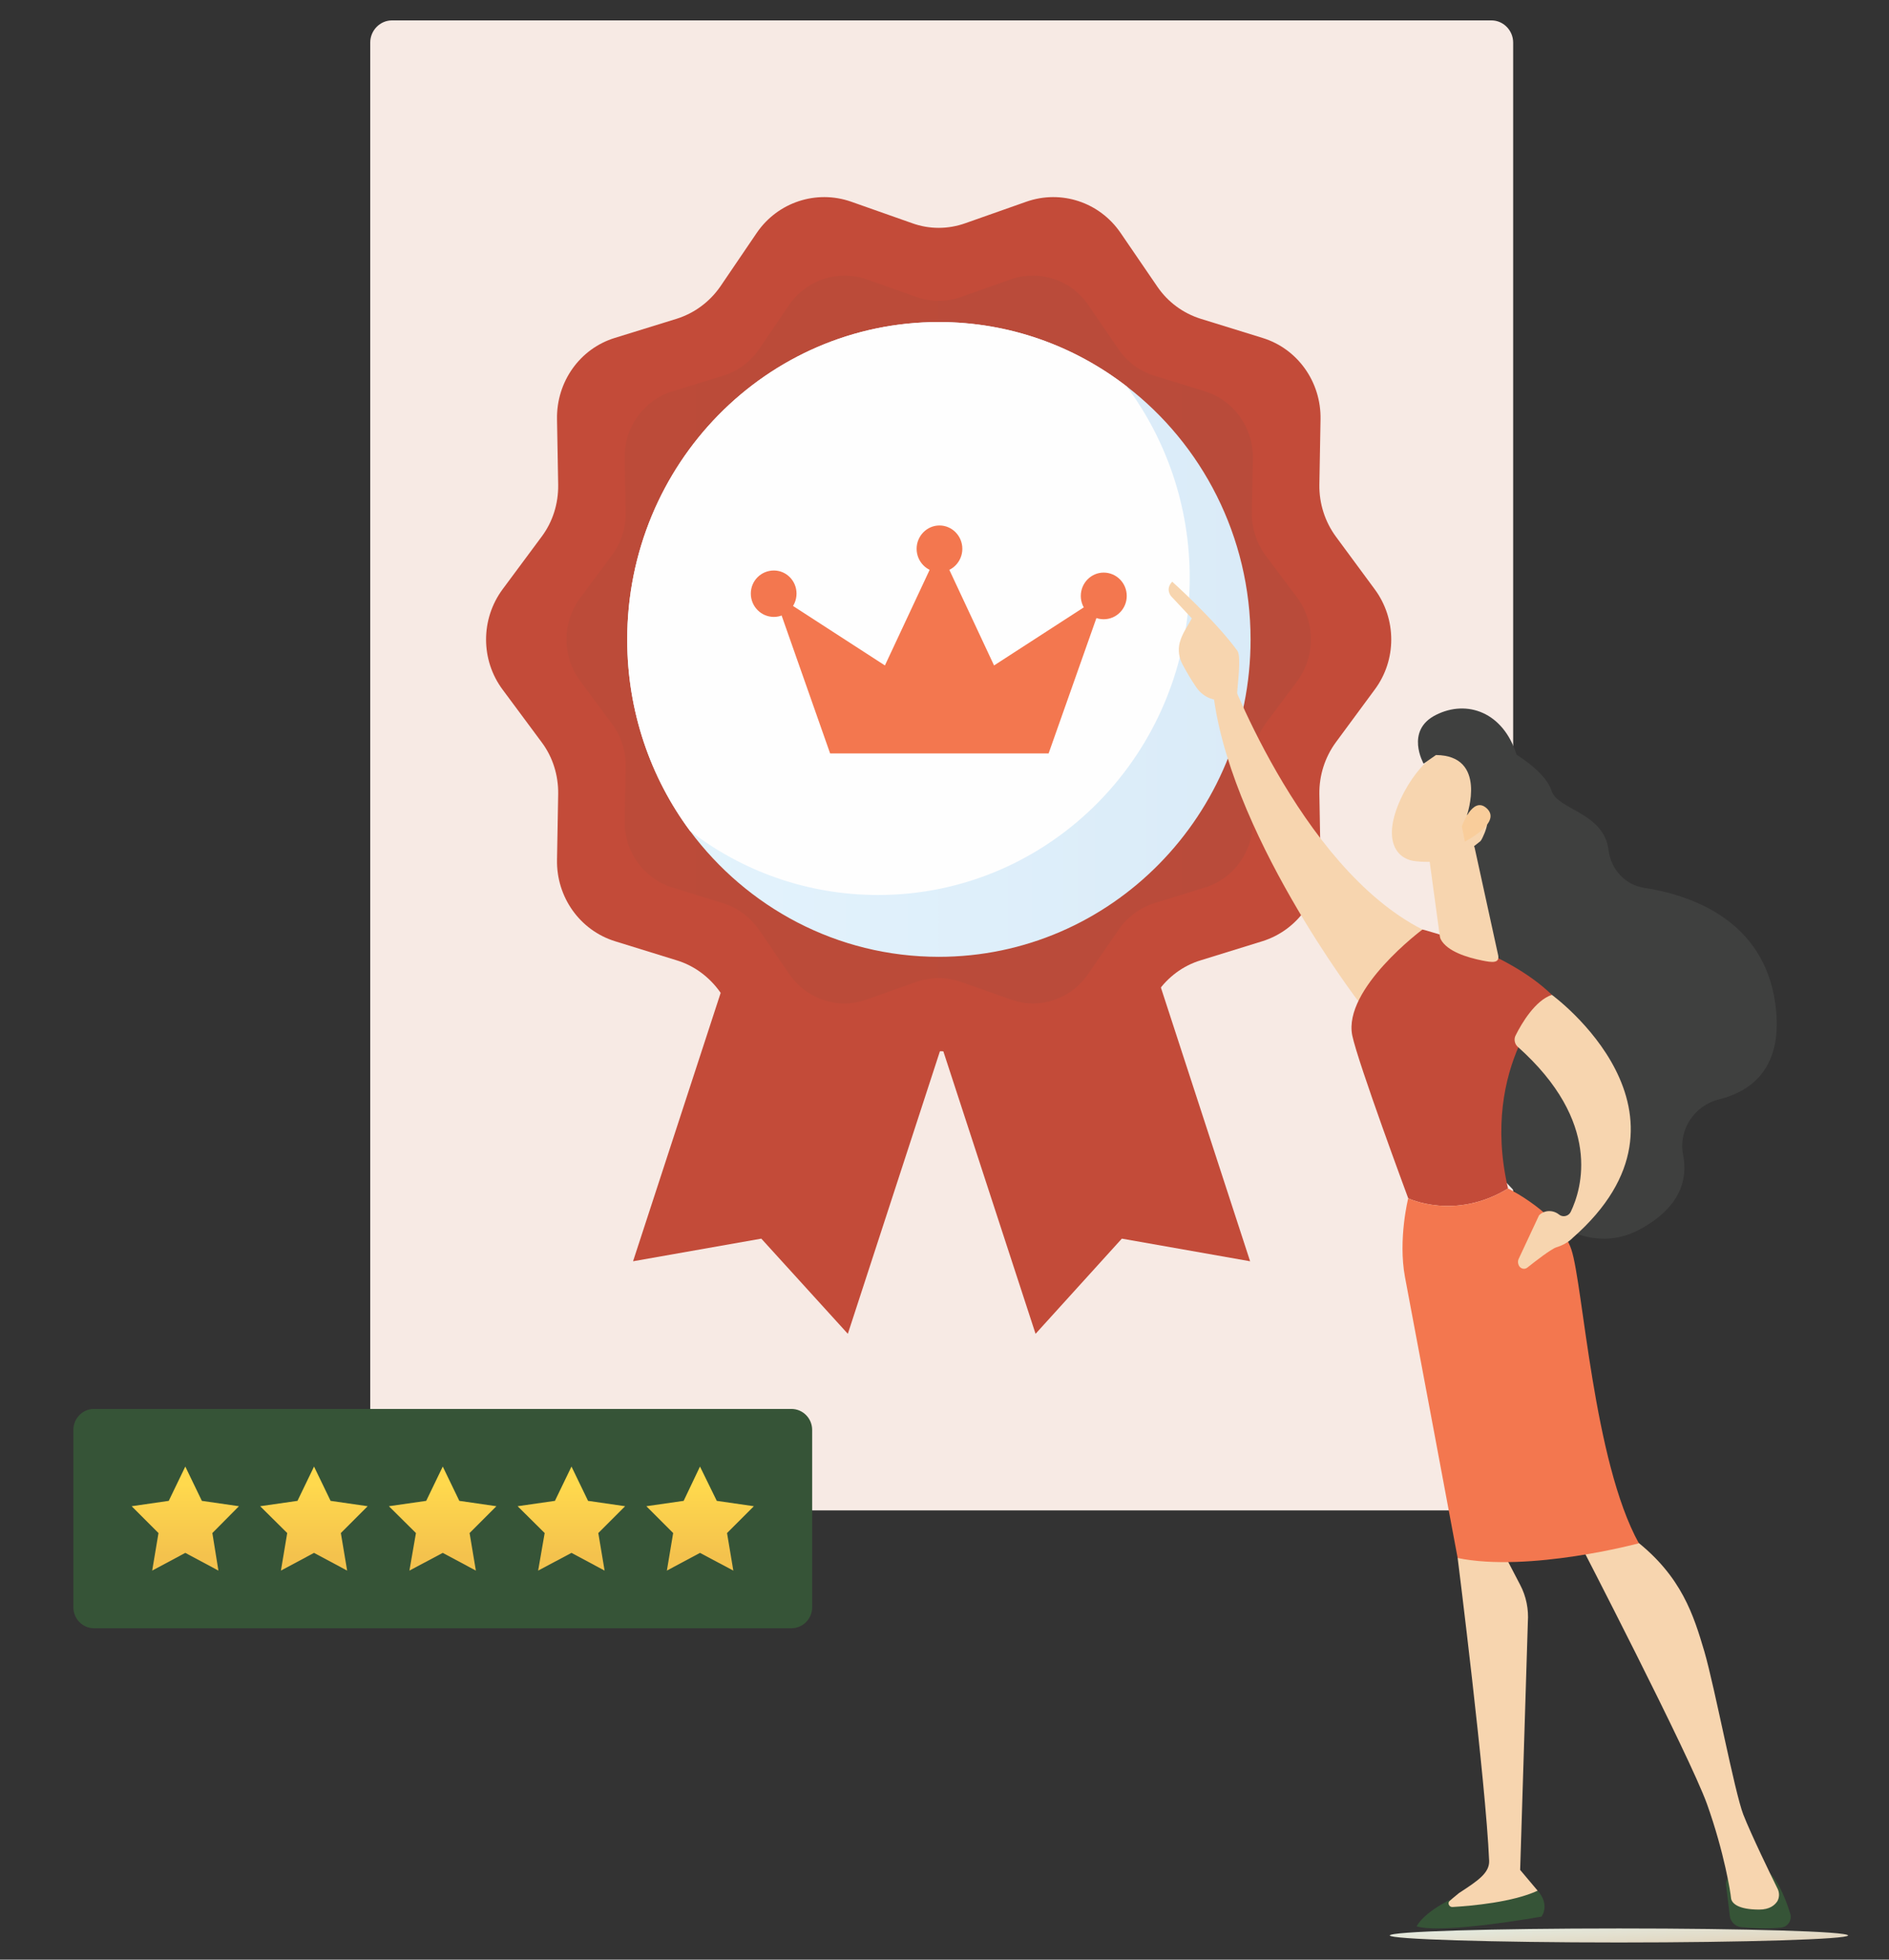
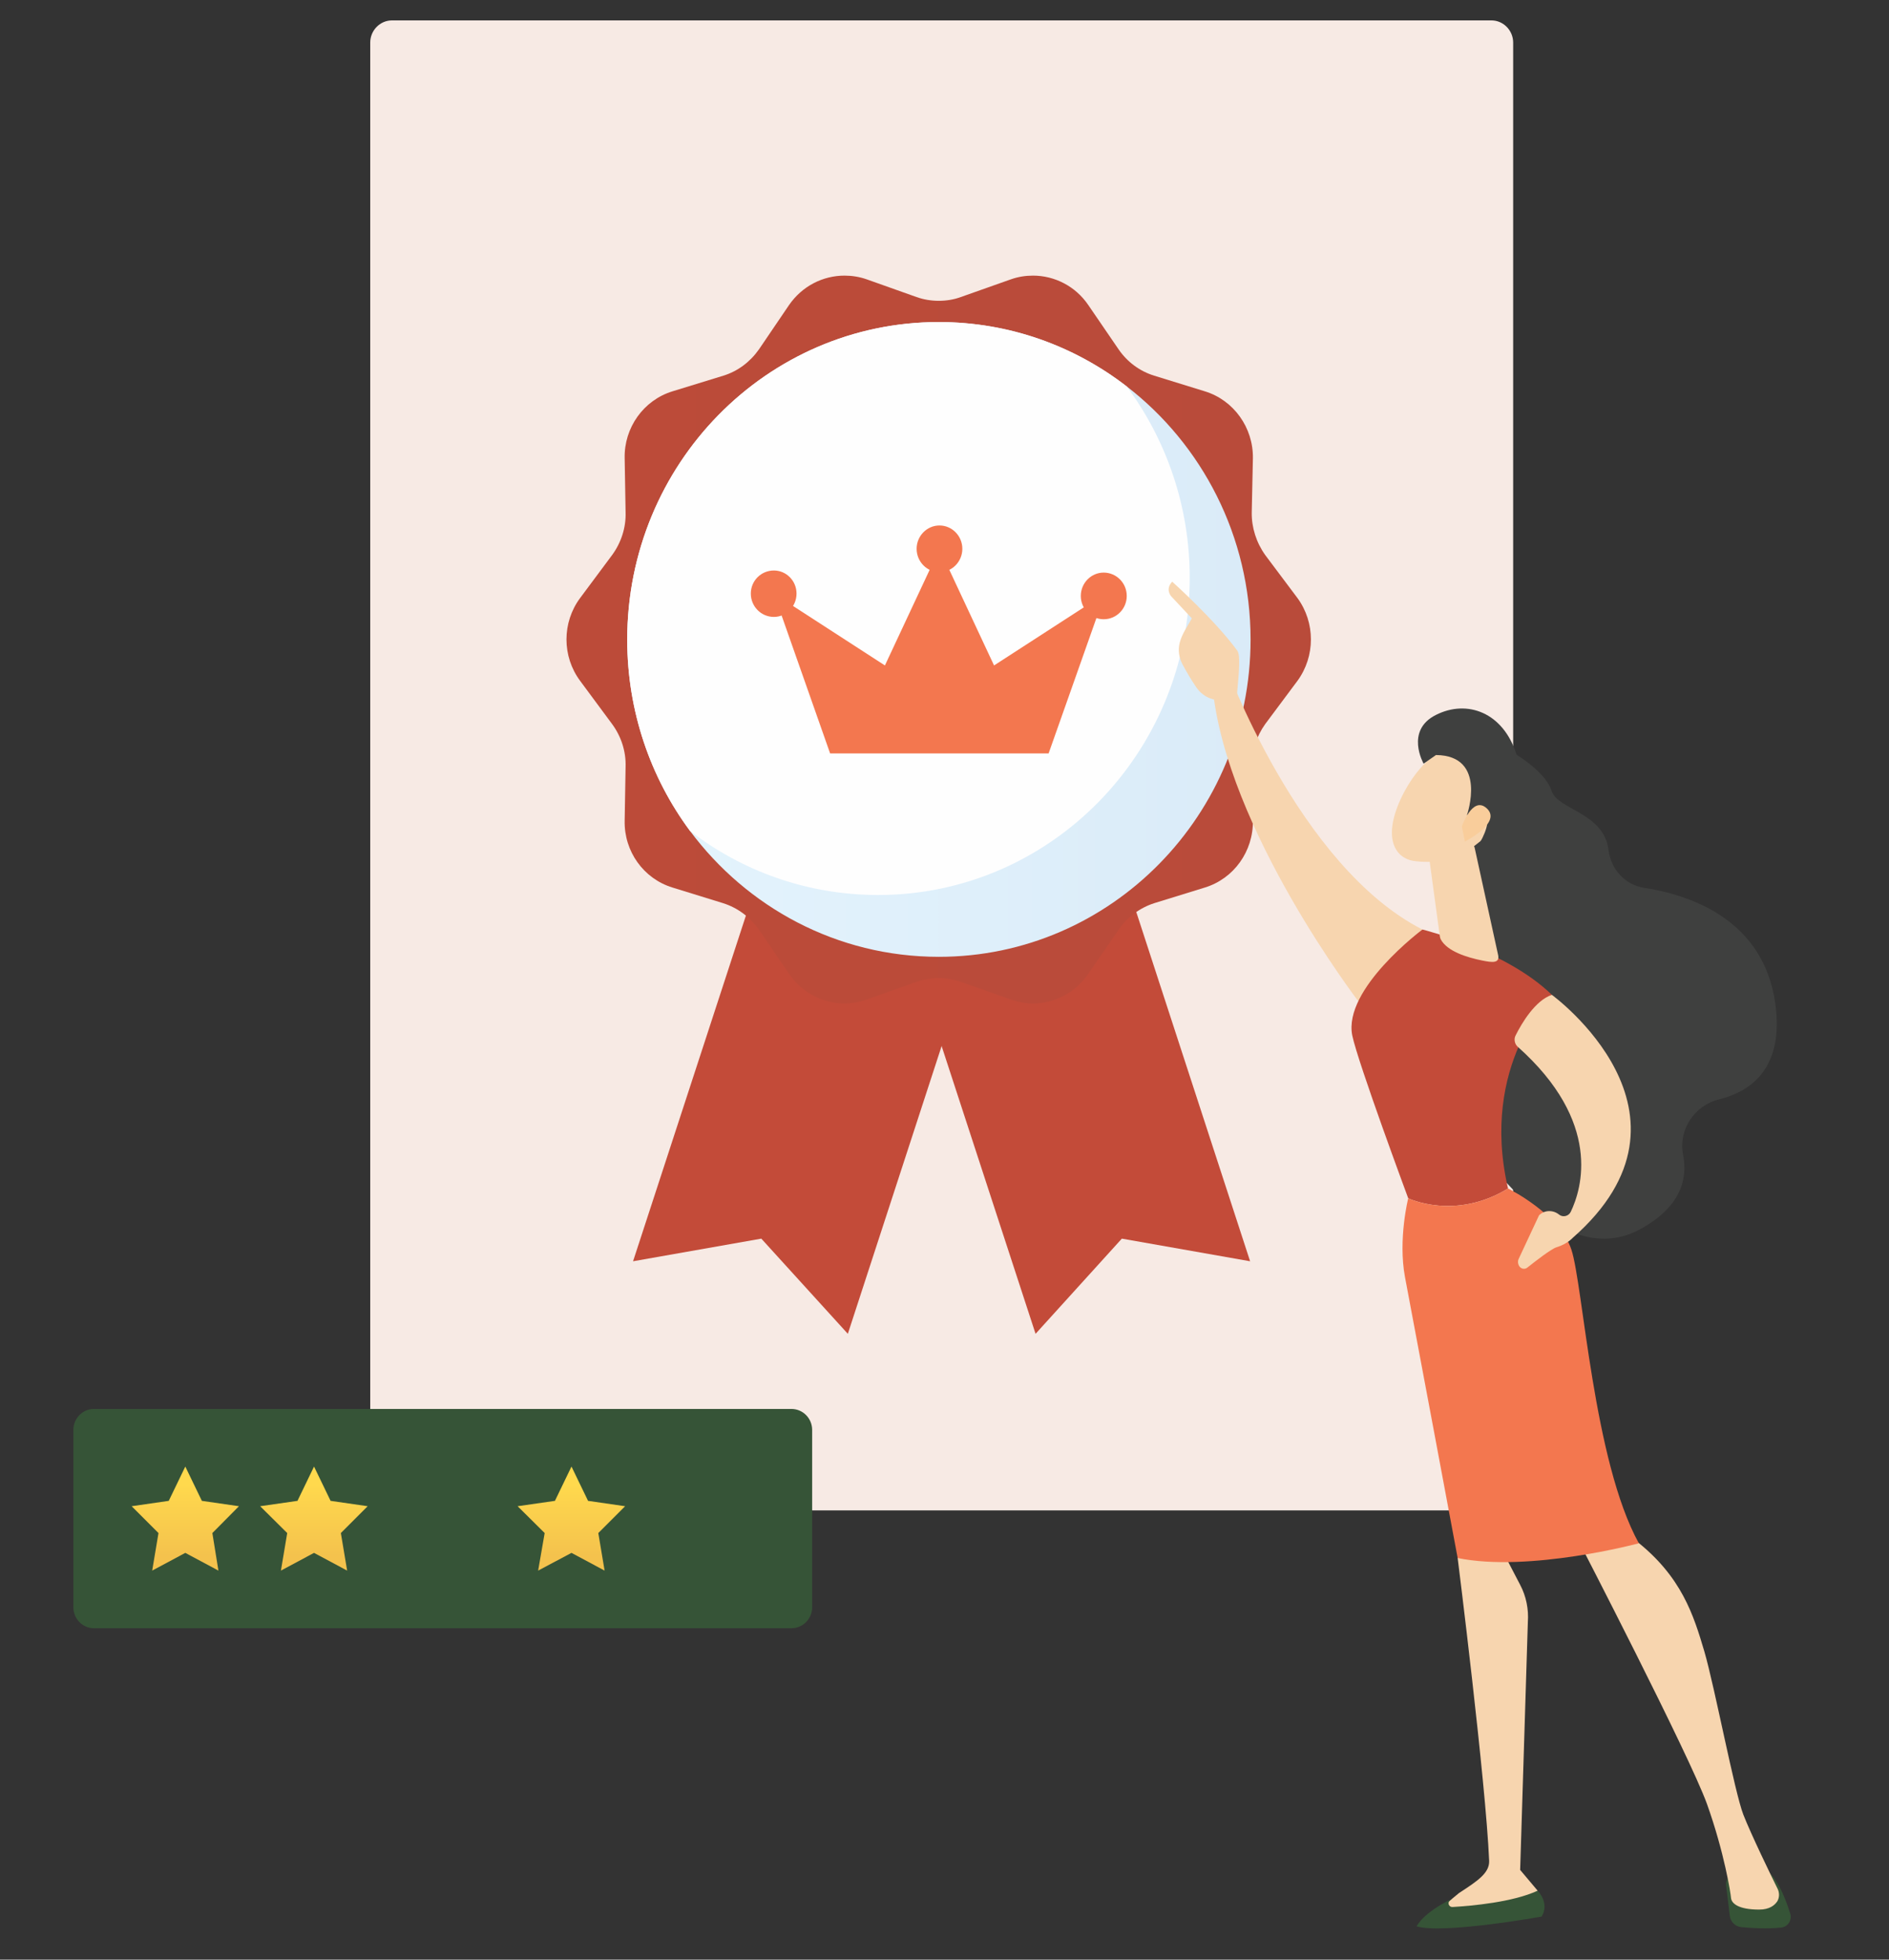
<svg xmlns="http://www.w3.org/2000/svg" xmlns:ns1="http://sodipodi.sourceforge.net/DTD/sodipodi-0.dtd" xmlns:ns2="http://www.inkscape.org/namespaces/inkscape" xmlns:xlink="http://www.w3.org/1999/xlink" xml:space="preserve" width="8.1in" height="8.4in" version="1.1" style="clip-rule:evenodd;fill-rule:evenodd;image-rendering:optimizeQuality;shape-rendering:geometricPrecision;text-rendering:geometricPrecision" viewBox="0 0 8100.275 8400.072" id="svg38" ns1:docname="8.svg" ns2:version="1.3.2 (091e20e, 2023-11-25, custom)">
  <rect x="0" y="0" width="8100.275" height="8400.072" fill="#333333" stroke="none" />
  <ns1:namedview id="namedview38" pagecolor="#ffffff" bordercolor="#000000" borderopacity="0.25" ns2:showpageshadow="2" ns2:pageopacity="0.0" ns2:pagecheckerboard="0" ns2:deskcolor="#d1d1d1" ns2:document-units="in" ns2:zoom="0.72426432" ns2:cx="396.26417" ns2:cy="561.25919" ns2:window-width="1920" ns2:window-height="1009" ns2:window-x="-8" ns2:window-y="-8" ns2:window-maximized="1" ns2:current-layer="Layer_x0020_1" />
  <defs id="defs10">
    <style type="text/css" id="style1">
   
    .fil5 {fill:#FEFEFE;fill-rule:nonzero}
    .fil6 {fill:#F3774F;fill-rule:nonzero}
    .fil16 {fill:#F9CD9B;fill-rule:nonzero}
    .fil1 {fill:#F7EAE4;fill-rule:nonzero}
    .fil15 {fill:#F7D5AF;fill-rule:nonzero}
    .fil0 {fill:#ECB6A2;fill-rule:nonzero}
    .fil2 {fill:#C34B39;fill-rule:nonzero}
    .fil14 {fill:#3F403F;fill-rule:nonzero}
    .fil7 {fill:#365437;fill-rule:nonzero}
    .fil9 {fill:url(#id0)}
    .fil8 {fill:url(#id1)}
    .fil12 {fill:url(#id2)}
    .fil4 {fill:url(#id3)}
    .fil10 {fill:url(#id4)}
    .fil11 {fill:url(#id5)}
    .fil3 {fill:url(#id6)}
    .fil13 {fill:url(#id7)}
   
  </style>
    <linearGradient id="id0" gradientUnits="userSpaceOnUse" x1="1360.85" y1="7988.25" x2="1360.85" y2="8309.25">
      <stop offset="0" style="stop-opacity:1; stop-color:#FFD94D" id="stop1" />
      <stop offset="0.039" style="stop-opacity:1; stop-color:#FFD94D" id="stop2" />
      <stop offset="1" style="stop-opacity:1; stop-color:#F4C24D" id="stop3" />
    </linearGradient>
    <linearGradient id="id1" gradientUnits="userSpaceOnUse" xlink:href="#id0" x1="809.287" y1="7988.25" x2="809.287" y2="8309.25">
  </linearGradient>
    <linearGradient id="id2" gradientUnits="userSpaceOnUse" xlink:href="#id0" x1="3016.49" y1="7988.25" x2="3016.49" y2="8309.25">
  </linearGradient>
    <linearGradient id="id3" gradientUnits="userSpaceOnUse" x1="2703.6" y1="4380.75" x2="5376.69" y2="4380.75">
      <stop offset="0" style="stop-opacity:1; stop-color:#E4F4FD" id="stop4" />
      <stop offset="1" style="stop-opacity:1; stop-color:#DAEBF8" id="stop5" />
    </linearGradient>
    <linearGradient id="id4" gradientUnits="userSpaceOnUse" xlink:href="#id0" x1="1912.62" y1="7988.25" x2="1912.62" y2="8309.25">
  </linearGradient>
    <linearGradient id="id5" gradientUnits="userSpaceOnUse" xlink:href="#id0" x1="2464.37" y1="7988.25" x2="2464.37" y2="8309.25">
  </linearGradient>
    <linearGradient id="id6" gradientUnits="userSpaceOnUse" x1="2475.53" y1="4380.75" x2="5603.98" y2="4380.75">
      <stop offset="0" style="stop-opacity:1; stop-color:#BC4B39" id="stop6" />
      <stop offset="1" style="stop-opacity:1; stop-color:#B94B3A" id="stop7" />
    </linearGradient>
    <linearGradient id="id7" gradientUnits="userSpaceOnUse" x1="6958.74" y1="9999.98" x2="6953.68" y2="9871.33">
      <stop offset="0" style="stop-opacity:1; stop-color:#E2D2BA" id="stop8" />
      <stop offset="0" style="stop-opacity:1; stop-color:#E2D2BA" id="stop9" />
      <stop offset="1" style="stop-opacity:1; stop-color:#E3ECE2" id="stop10" />
    </linearGradient>
    <linearGradient ns2:collect="always" xlink:href="#id0" id="linearGradient38" gradientUnits="userSpaceOnUse" x1="1360.85" y1="7988.25" x2="1360.85" y2="8309.25" />
  </defs>
  <g id="Layer_x0020_1" ns2:label="Layer 1" ns2:groupmode="layer">
    <g id="_2343319498896" transform="translate(-14.383,-1639.65)">
      <path class="fil0" d="m 1781,5232 -11,-13 v 0 0 l 9,-68 c 3,-18 9,-34 20,-48 l 57,-50 c 0,0 24,2 -1,38 -7,10 -8,28 -8,42 l 29,-31 77,-73 c 20,-18 58,-26 81,-3 0,0 30,35 9,82 l -23,68 c -18,33 -26,62 -55,86 l -86,56 z" id="path10" />
      <path class="fil1" d="M 6410,8114 H 1695 c -51,0 -93,-42 -93,-95 V 1822 c 0,-52 42,-95 93,-95 h 4715 c 51,0 93,43 93,95 v 6197 c 0,53 -42,95 -93,95 z" id="path11" />
      <polygon class="fil2" points="4825,6949 4455,7357 3843,5483 4764,5172 5375,7046 " id="polygon11" />
      <polygon class="fil2" points="3279,6949 3650,7357 4261,5483 3341,5172 2729,7046 " id="polygon12" />
-       <path class="fil2" d="m 5909,4596 -166,225 c -47,64 -72,142 -71,222 l 5,282 c 3,160 -99,302 -249,349 l -265,82 c -76,23 -141,72 -186,137 l -158,231 c -90,131 -254,186 -403,133 l -261,-92 c -75,-26 -156,-26 -230,0 l -261,92 c -149,53 -314,-2 -404,-133 l -157,-231 c -46,-65 -111,-114 -187,-137 l -265,-82 c -150,-47 -251,-189 -248,-349 l 5,-282 c 1,-80 -23,-158 -71,-222 l -167,-225 c -95,-127 -95,-303 0,-431 l 167,-225 c 48,-64 72,-142 71,-222 l -5,-281 c -3,-161 98,-303 248,-349 l 265,-82 c 76,-24 141,-72 187,-138 l 157,-231 c 90,-131 255,-185 404,-133 l 261,92 c 74,27 155,27 230,0 l 261,-92 c 149,-52 313,2 403,133 l 158,231 c 45,66 110,114 186,138 l 265,82 c 150,46 252,188 249,349 l -5,281 c -1,80 24,158 71,222 l 166,225 c 95,128 95,304 0,431 z" id="path12" />
      <path class="fil3" d="m 4444,5941 c -32,0 -64,-6 -95,-17 l -215,-76 c -30,-10 -62,-16 -94,-16 -32,0 -64,6 -95,16 l -214,76 c -31,11 -64,17 -95,17 -93,0 -182,-46 -238,-127 l -129,-189 c -38,-54 -91,-94 -154,-114 l -217,-67 c -124,-38 -208,-155 -205,-287 l 4,-231 c 2,-66 -19,-130 -58,-183 l -137,-185 c -78,-105 -78,-250 0,-355 l 137,-184 c 39,-53 60,-118 58,-183 l -4,-232 c -3,-131 81,-249 205,-287 l 218,-67 c 62,-19 115,-59 153,-113 l 129,-190 c 56,-81 145,-126 238,-126 31,0 64,5 95,16 l 214,76 c 31,11 63,16 95,16 32,0 64,-5 94,-16 l 215,-76 c 31,-11 63,-16 95,-16 92,0 182,45 237,126 l 130,190 c 37,54 91,94 153,113 l 217,67 c 124,38 208,156 206,287 l -5,232 c -1,65 20,130 58,183 l 138,184 c 77,105 77,250 0,355 l -138,185 c -38,53 -59,117 -58,183 l 5,231 c 2,132 -82,249 -206,287 l -217,67 c -62,20 -116,60 -153,114 l -130,189 c -55,81 -145,127 -237,127 z" id="path13" style="fill:url(#id6)" />
      <path class="fil4" d="m 5377,4381 c 0,751 -599,1360 -1337,1360 -436,0 -823,-212 -1067,-540 -169,-228 -269,-512 -269,-820 0,-752 598,-1361 1336,-1361 303,0 582,103 806,276 322,248 531,642 531,1085 z" id="path14" style="fill:url(#id3)" />
      <path class="fil5" d="m 5116,4116 c 0,751 -598,1360 -1336,1360 -303,0 -583,-102 -807,-275 -169,-228 -269,-512 -269,-820 0,-752 598,-1361 1336,-1361 303,0 582,103 806,276 169,228 270,512 270,820 z" id="path15" />
      <polygon class="fil6" points="3809,4492 4043,3992 4277,4492 4753,4184 4511,4869 3574,4869 3333,4184 " id="polygon15" />
      <path class="fil6" d="m 4846,4194 c 0,55 -44,100 -99,100 -54,0 -98,-45 -98,-100 0,-55 44,-100 98,-100 55,0 99,45 99,100 z" id="path16" />
      <path class="fil6" d="m 4141,3992 c 0,55 -44,100 -98,100 -54,0 -98,-45 -98,-100 0,-55 44,-100 98,-100 54,0 98,45 98,100 z" id="path17" />
      <path class="fil6" d="m 3430,4184 c 0,55 -44,100 -97,100 -55,0 -99,-45 -99,-100 0,-55 44,-99 99,-99 53,0 97,44 97,99 z" id="path18" />
      <path class="fil7" d="M 3408,8619 H 417 c -48,0 -88,-40 -88,-90 v -760 c 0,-50 40,-90 88,-90 h 2991 c 49,0 89,40 89,90 v 760 c 0,50 -40,90 -89,90 z" id="path19" />
      <polygon class="fil8" points="667,8372 694,8211 579,8096 738,8073 809,7926 880,8073 1039,8096 925,8211 951,8372 809,8296 " id="polygon19" style="fill:url(#id1)" />
      <polygon class="fil9" points="1219,8372 1246,8211 1130,8096 1290,8073 1361,7926 1432,8073 1591,8096 1476,8211 1503,8372 1361,8296 " id="polygon20" style="fill:url(#linearGradient38)" />
-       <polygon class="fil10" points="1770,8372 1798,8211 1682,8096 1842,8073 1913,7926 1984,8073 2143,8096 2028,8211 2055,8372 1913,8296 " id="polygon21" style="fill:url(#id4)" />
      <polygon class="fil11" points="2322,8372 2350,8211 2234,8096 2394,8073 2465,7926 2536,8073 2695,8096 2580,8211 2607,8372 2465,8296 " id="polygon22" style="fill:url(#id5)" />
-       <polygon class="fil12" points="2874,8372 2901,8211 2786,8096 2946,8073 3016,7926 3088,8073 3247,8096 3132,8211 3159,8372 3016,8296 " id="polygon23" style="fill:url(#id2)" />
-       <path class="fil13" d="m 6957,9966 c -543,0 -983,-14 -983,-30 0,-17 440,-30 983,-30 542,0 982,13 982,30 0,16 -440,30 -982,30 z" id="path23" style="fill:url(#id7)" />
      <path class="fil14" d="m 6456,4839 c 0,0 179,89 212,191 26,81 224,92 244,253 10,83 71,149 151,162 203,31 514,138 564,496 38,272 -99,376 -241,411 -106,26 -176,131 -154,239 20,104 -11,224 -187,319 -396,212 -791,-504 -791,-504 l -81,-1250 z" id="path24" />
      <path class="fil15" d="m 5266,4481 c 0,0 314,871 848,1143 0,0 -178,296 -270,314 0,0 -572,-744 -630,-1354 z" id="path25" />
      <path class="fil7" d="m 7416,9720 16,132 c 3,25 23,45 47,48 42,4 108,9 174,2 28,-3 47,-32 38,-60 -16,-51 -44,-128 -87,-173 h -144 c -26,0 -47,24 -44,51 z" id="path26" />
      <path class="fil15" d="m 6289,8173 -24,145 c 0,0 121,962 135,1298 2,52 -49,86 -129,138 l -130,107 459,-72 8,-45 -75,-89 33,-1062 c 4,-55 -7,-111 -33,-160 l -74,-142 z" id="path27" />
      <path class="fil15" d="m 6782,8242 c 0,0 476,920 552,1130 75,210 102,385 103,402 2,26 34,51 121,51 45,0 67,-19 78,-36 9,-16 9,-35 2,-51 -28,-56 -116,-238 -148,-320 -38,-98 -122,-544 -167,-699 -46,-155 -97,-322 -296,-477 0,0 -136,-136 -245,0 z" id="path28" />
      <path class="fil2" d="m 6481,6734 c -123,-530 188,-830 188,-830 -197,-192 -555,-280 -555,-280 0,0 -341,254 -301,454 24,116 240,698 240,698 0,0 201,97 428,-42 z" id="path29" />
      <path class="fil6" d="m 6753,6997 c -50,-154 -272,-263 -272,-263 -227,139 -428,42 -428,42 0,0 -44,175 -14,337 31,162 226,1205 226,1205 306,63 777,-63 777,-63 -195,-353 -239,-1105 -289,-1258 z" id="path30" />
      <path class="fil15" d="m 6338,5274 100,457 c 10,40 -27,34 -67,26 -65,-13 -150,-39 -178,-90 -3,-6 -4,-11 -5,-18 l -43,-316 c -3,-25 10,-50 33,-60 l 83,-38 c 32,-14 68,4 77,39 z" id="path31" />
      <path class="fil15" d="m 6669,5904 c 0,0 698,508 89,1042 0,0 -23,26 -69,40 -23,7 -91,60 -125,87 -11,9 -27,6 -35,-6 -6,-10 -7,-22 -2,-32 l 87,-186 c 23,-23 60,-24 86,-3 16,13 41,7 50,-12 47,-98 136,-384 -228,-708 -13,-12 -17,-33 -8,-49 25,-50 83,-149 155,-173 z" id="path32" />
      <path class="fil15" d="m 6221,4839 c 0,0 -119,51 -200,225 -80,174 -20,254 55,266 76,10 189,9 308,-104 120,-112 -10,-447 -163,-387 z" id="path33" />
      <path class="fil14" d="m 6305,5133 c 0,0 89,-255 -133,-257 l -53,37 c 0,0 -81,-142 53,-209 133,-67 289,-12 346,172 57,183 67,306 -28,393 -94,88 -133,-12 -133,-12 0,0 52,-82 31,-125 -21,-44 -70,9 -70,9 z" id="path34" />
      <path class="fil16" d="m 6283,5182 c 0,0 45,-131 105,-79 61,53 -49,121 -92,144 z" id="path35" />
      <path class="fil15" d="m 5235,4640 c -4,15 51,39 84,-24 1,-31 19,-161 2,-186 -95,-131 -280,-297 -280,-297 -31,32 -5,62 -5,62 l 89,95 c -18,35 -41,63 -52,105 -8,31 -3,65 13,94 15,28 37,66 57,95 38,56 92,56 92,56 z" id="path36" />
      <path class="fil15" d="m 5194,4575 9,-2 c -1,-6 -24,-140 -42,-170 -9,-13 -12,-24 -9,-32 1,-5 5,-10 11,-14 l 78,68 26,68 9,-3 -26,-71 -85,-73 -3,1 c -11,6 -17,13 -19,22 -3,10 0,23 9,38 17,29 42,166 42,168 z" id="path37" />
      <path class="fil7" d="m 6608,9744 c 0,0 53,53 17,111 0,0 -421,76 -536,42 0,0 24,-56 153,-119 l -10,8 c -12,9 -5,29 11,28 85,-5 260,-21 365,-70 z" id="path38" />
    </g>
  </g>
</svg>